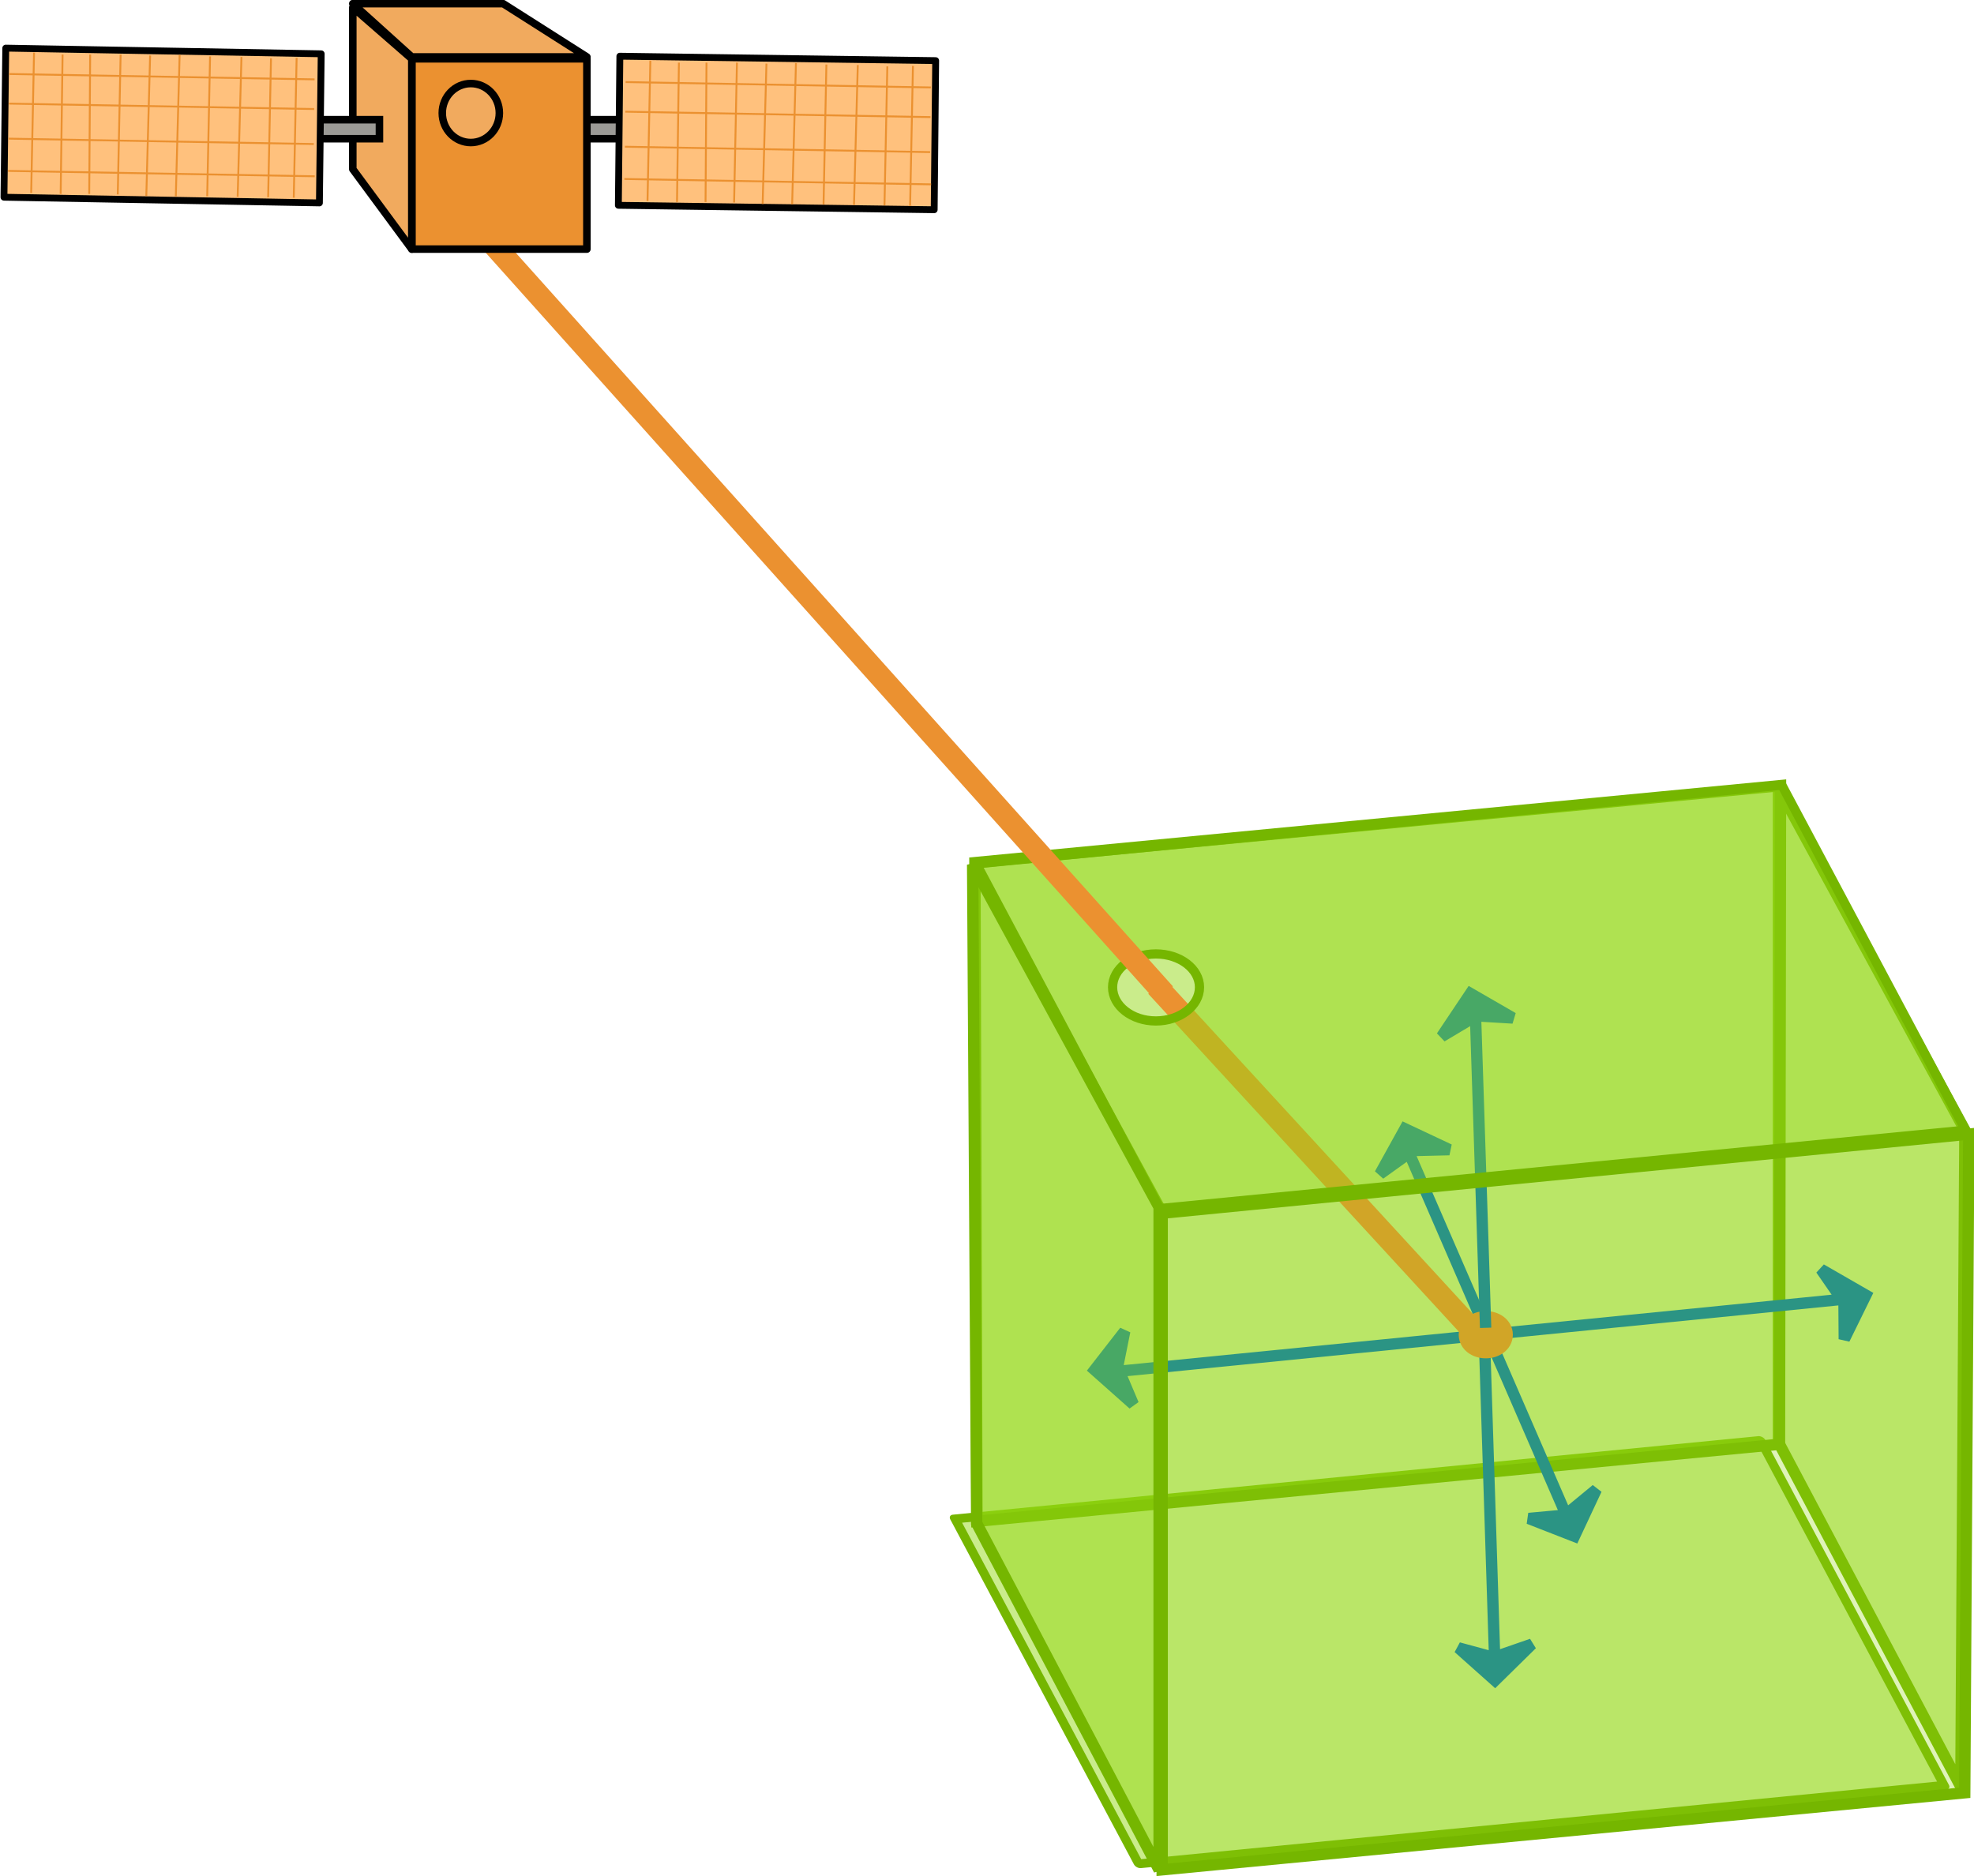
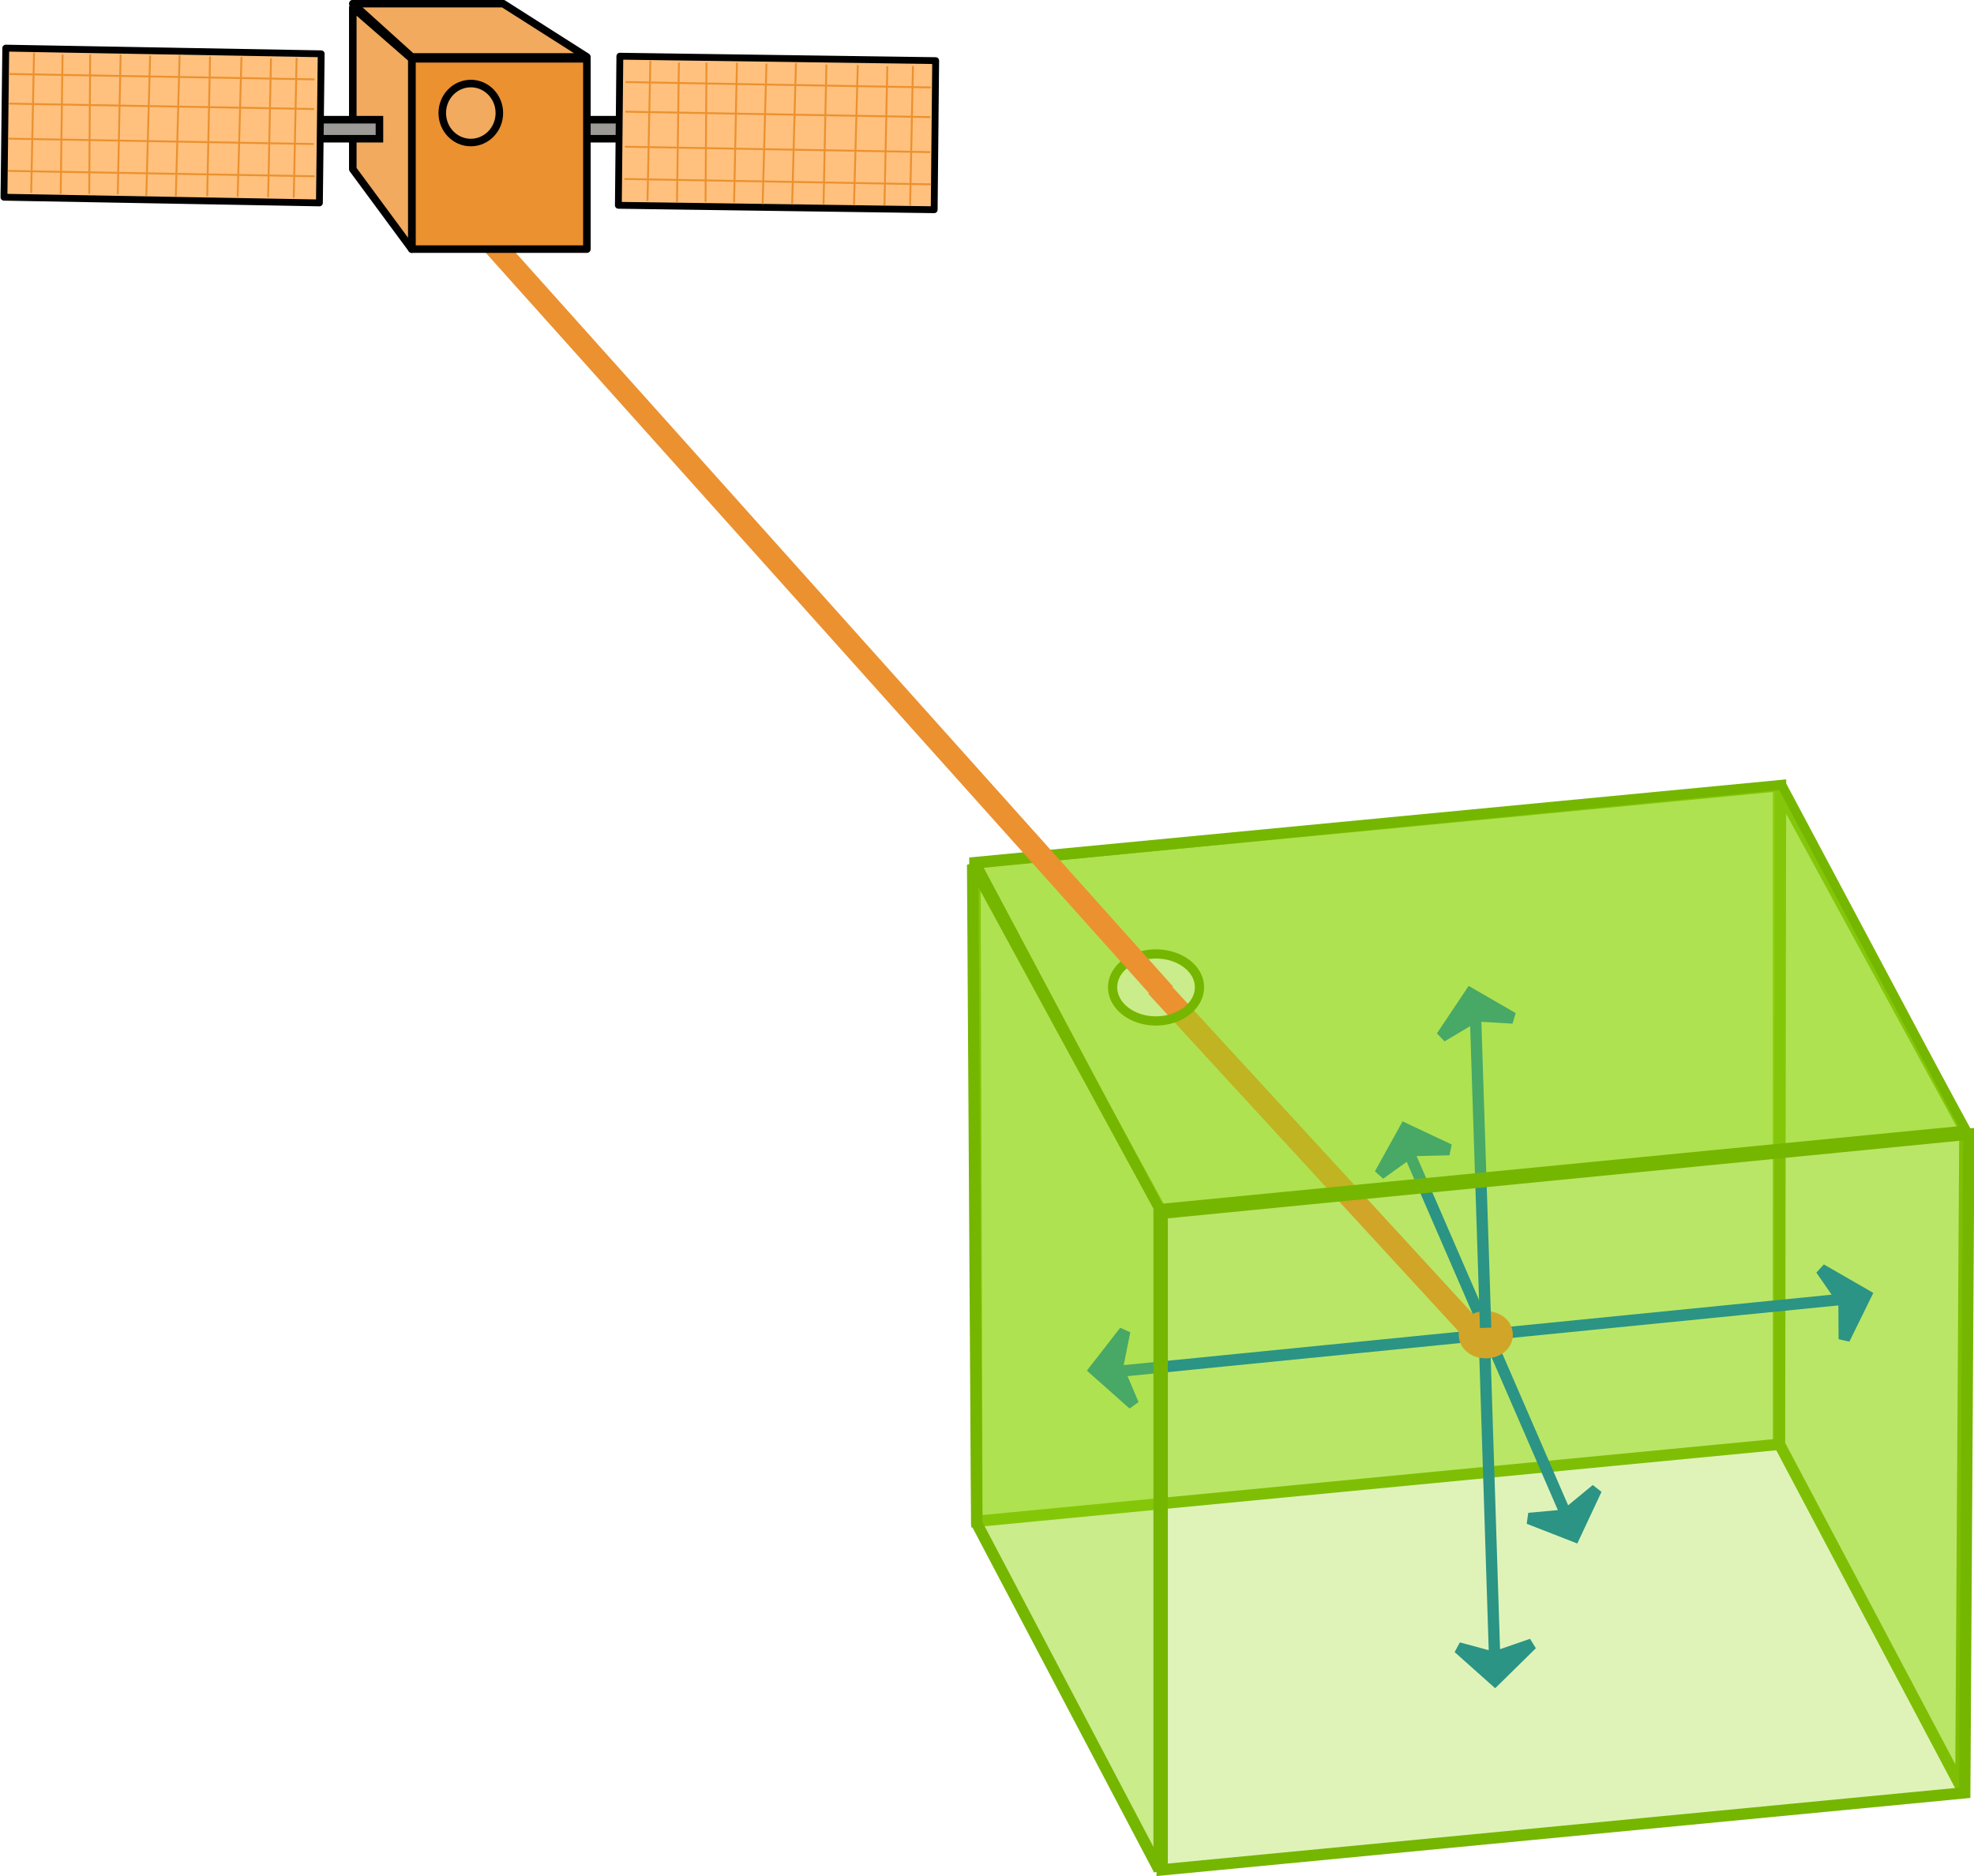
<svg xmlns="http://www.w3.org/2000/svg" viewBox="0 0 173.93 165.33">
  <path d="M156.7 69.41l16.429 30.179-.357 57.857-16.071-30.357z" fill-opacity=".49" stroke="#75b600" fill="#93d814" />
-   <path transform="matrix(.995 -.097 .47 .883 -3410.4 2482.9)" stroke-linejoin="round" fill-opacity=".49" stroke="#75b600" stroke-linecap="round" stroke-width=".846" fill="#93d915" d="M4533.5-2162.3h71.324v34.422H4533.5z" />
  <path d="M85.9 76.01l.179 58.036 70.714-6.786.089-58.036z" fill-opacity=".49" stroke="#75b600" fill="#93d814" />
  <g stroke="#0079b4" fill="#0079b4">
    <path d="M134.7 133.8l4.023 1.57 1.934-4.131-2.751 2.267zM127.7 101.3l-3.908-1.839-2.208 3.991 2.898-2.075zM124.2 101.7l13.797 31.796" />
  </g>
  <g stroke="#0079b4" fill="#0079b4">
    <path d="M162.5 118l1.904-3.877-3.953-2.275 2.026 2.933zM99.1 117.3l-2.652 3.41 3.41 3.03-1.39-3.283zM98.9 120.8l63.174-6.285" />
  </g>
  <g stroke="#0079b4" fill="#0079b4">
    <path d="M128.5 145.2l3.224 2.874 3.252-3.198-3.369 1.166zM131.7 146.3l-.887-27.686" />
  </g>
  <path d="M85.7 76.19l.357 58.036 16.072 30.536v-58.393z" fill-opacity=".49" stroke="#75b600" fill="#93d814" />
  <g stroke="#eb9130">
    <path d="M101.9 86.9l28.997 31.55" stroke-width="1.97" fill="none" />
    <path d="M3329.6 285.75c0 .732-.96 1.326-2.145 1.326s-2.145-.594-2.145-1.326c0-.732.96-1.326 2.145-1.326s2.145.594 2.145 1.326z" transform="matrix(.824 0 0 1.003 -2610.91 -169)" stroke-linejoin="round" stroke-linecap="round" stroke-width="1.5" fill="#eb9130" />
  </g>
  <g stroke="#0079b4" fill="#0079b4">
    <path d="M133.3 89.7l-3.74-2.16-2.536 3.792 3.063-1.825zM130.9 117l-.887-27.308" />
  </g>
  <path d="M157 69.18l-70.969 6.938 16.156 30.375 71-6.907-16.188-30.406zm-55.156 14.875c2.12 0 3.844 1.31 3.844 2.938s-1.724 2.968-3.844 2.968-3.813-1.341-3.813-2.968 1.693-2.938 3.813-2.938z" stroke-linejoin="round" fill-opacity=".49" stroke="#75b600" stroke-linecap="round" stroke-width=".813" fill="#93d915" />
  <path d="M41.1 18.9l61.512 68.673" stroke="#eb9130" stroke-width="1.97" fill="none" />
  <g transform="translate(-19.6 -235.1) scale(.664)">
    <path d="M105.38 369.95h9.344v2.525h-9.597z" stroke="#000" fill="#9b9a96" />
    <rect ry="0" transform="matrix(1 .014 -.01 1 0 0)" height="19.786" width="41.908" y="359.91" x="115.37" stroke-linejoin="round" stroke="#000" stroke-linecap="round" stroke-width=".908" fill="#ffc17d" />
    <path stroke-linejoin="round" stroke="#000" stroke-linecap="round" fill="#eb9130" d="M84.162 361.87h23.234v25.254H84.162z" />
    <path d="M84.162 361.87l-7.829-6.819v21.467l7.829 10.607zM84.162 361.62h23.234l-11.112-7.071H76.333z" stroke-linejoin="round" stroke="#000" fill="#f1aa5e" />
    <path d="M70.525 369.95h9.344v2.525h-9.596z" stroke="#000" fill="#9b9a96" />
    <rect ry="0" transform="matrix(1 .018 -.012 1 0 0)" height="19.786" width="41.858" y="359.83" x="34.6" stroke-linejoin="round" stroke="#000" stroke-linecap="round" stroke-width=".908" fill="#ffc17d" />
    <path d="M95.781 369.066c0 2.162-1.696 3.915-3.788 3.915s-3.788-1.753-3.788-3.915 1.696-3.914 3.788-3.914 3.788 1.753 3.788 3.914z" stroke-linejoin="round" stroke="#000" stroke-linecap="round" fill="#f1aa5e" />
    <g stroke="#eb9130" stroke-width=".25" fill="#f1aa5e">
      <path d="M30.749 363.884l40.512.715M71.209 368.534l-40.502-.72M30.655 372.464l40.501.715M30.581 376.744l40.702.715M34.034 361.054l-.379 18.625M37.822 361.304l-.253 18.498M41.483 361.304l-.126 18.498M45.524 361.304l-.379 18.562M49.438 361.434l-.505 18.625M53.353 361.364l-.505 18.751M57.393 361.554l-.379 18.562M61.56 361.624l-.505 18.562M65.479 361.804L65.1 380.24M68.879 361.744l-.379 18.562" />
    </g>
    <g stroke="#eb9130" stroke-width=".25" fill="#f1aa5e">
      <path d="M112.534 364.956l40.512.714M152.994 369.606l-40.502-.72M112.44 373.536l40.501.714M112.366 377.816l40.702.714M115.819 362.126l-.379 18.625M119.607 362.376l-.253 18.498M123.268 362.376l-.126 18.498M127.309 362.376l-.379 18.562M131.223 362.506l-.505 18.625M135.138 362.436l-.505 18.75M139.178 362.626l-.379 18.562M143.345 362.696l-.505 18.562M147.264 362.876l-.379 18.435M150.664 362.816l-.379 18.562" />
    </g>
  </g>
  <path d="M102.4 106.9v57.857l70.714-6.786.357-58.036z" fill-opacity=".294" stroke="#75b600" fill="#93d814" />
</svg>